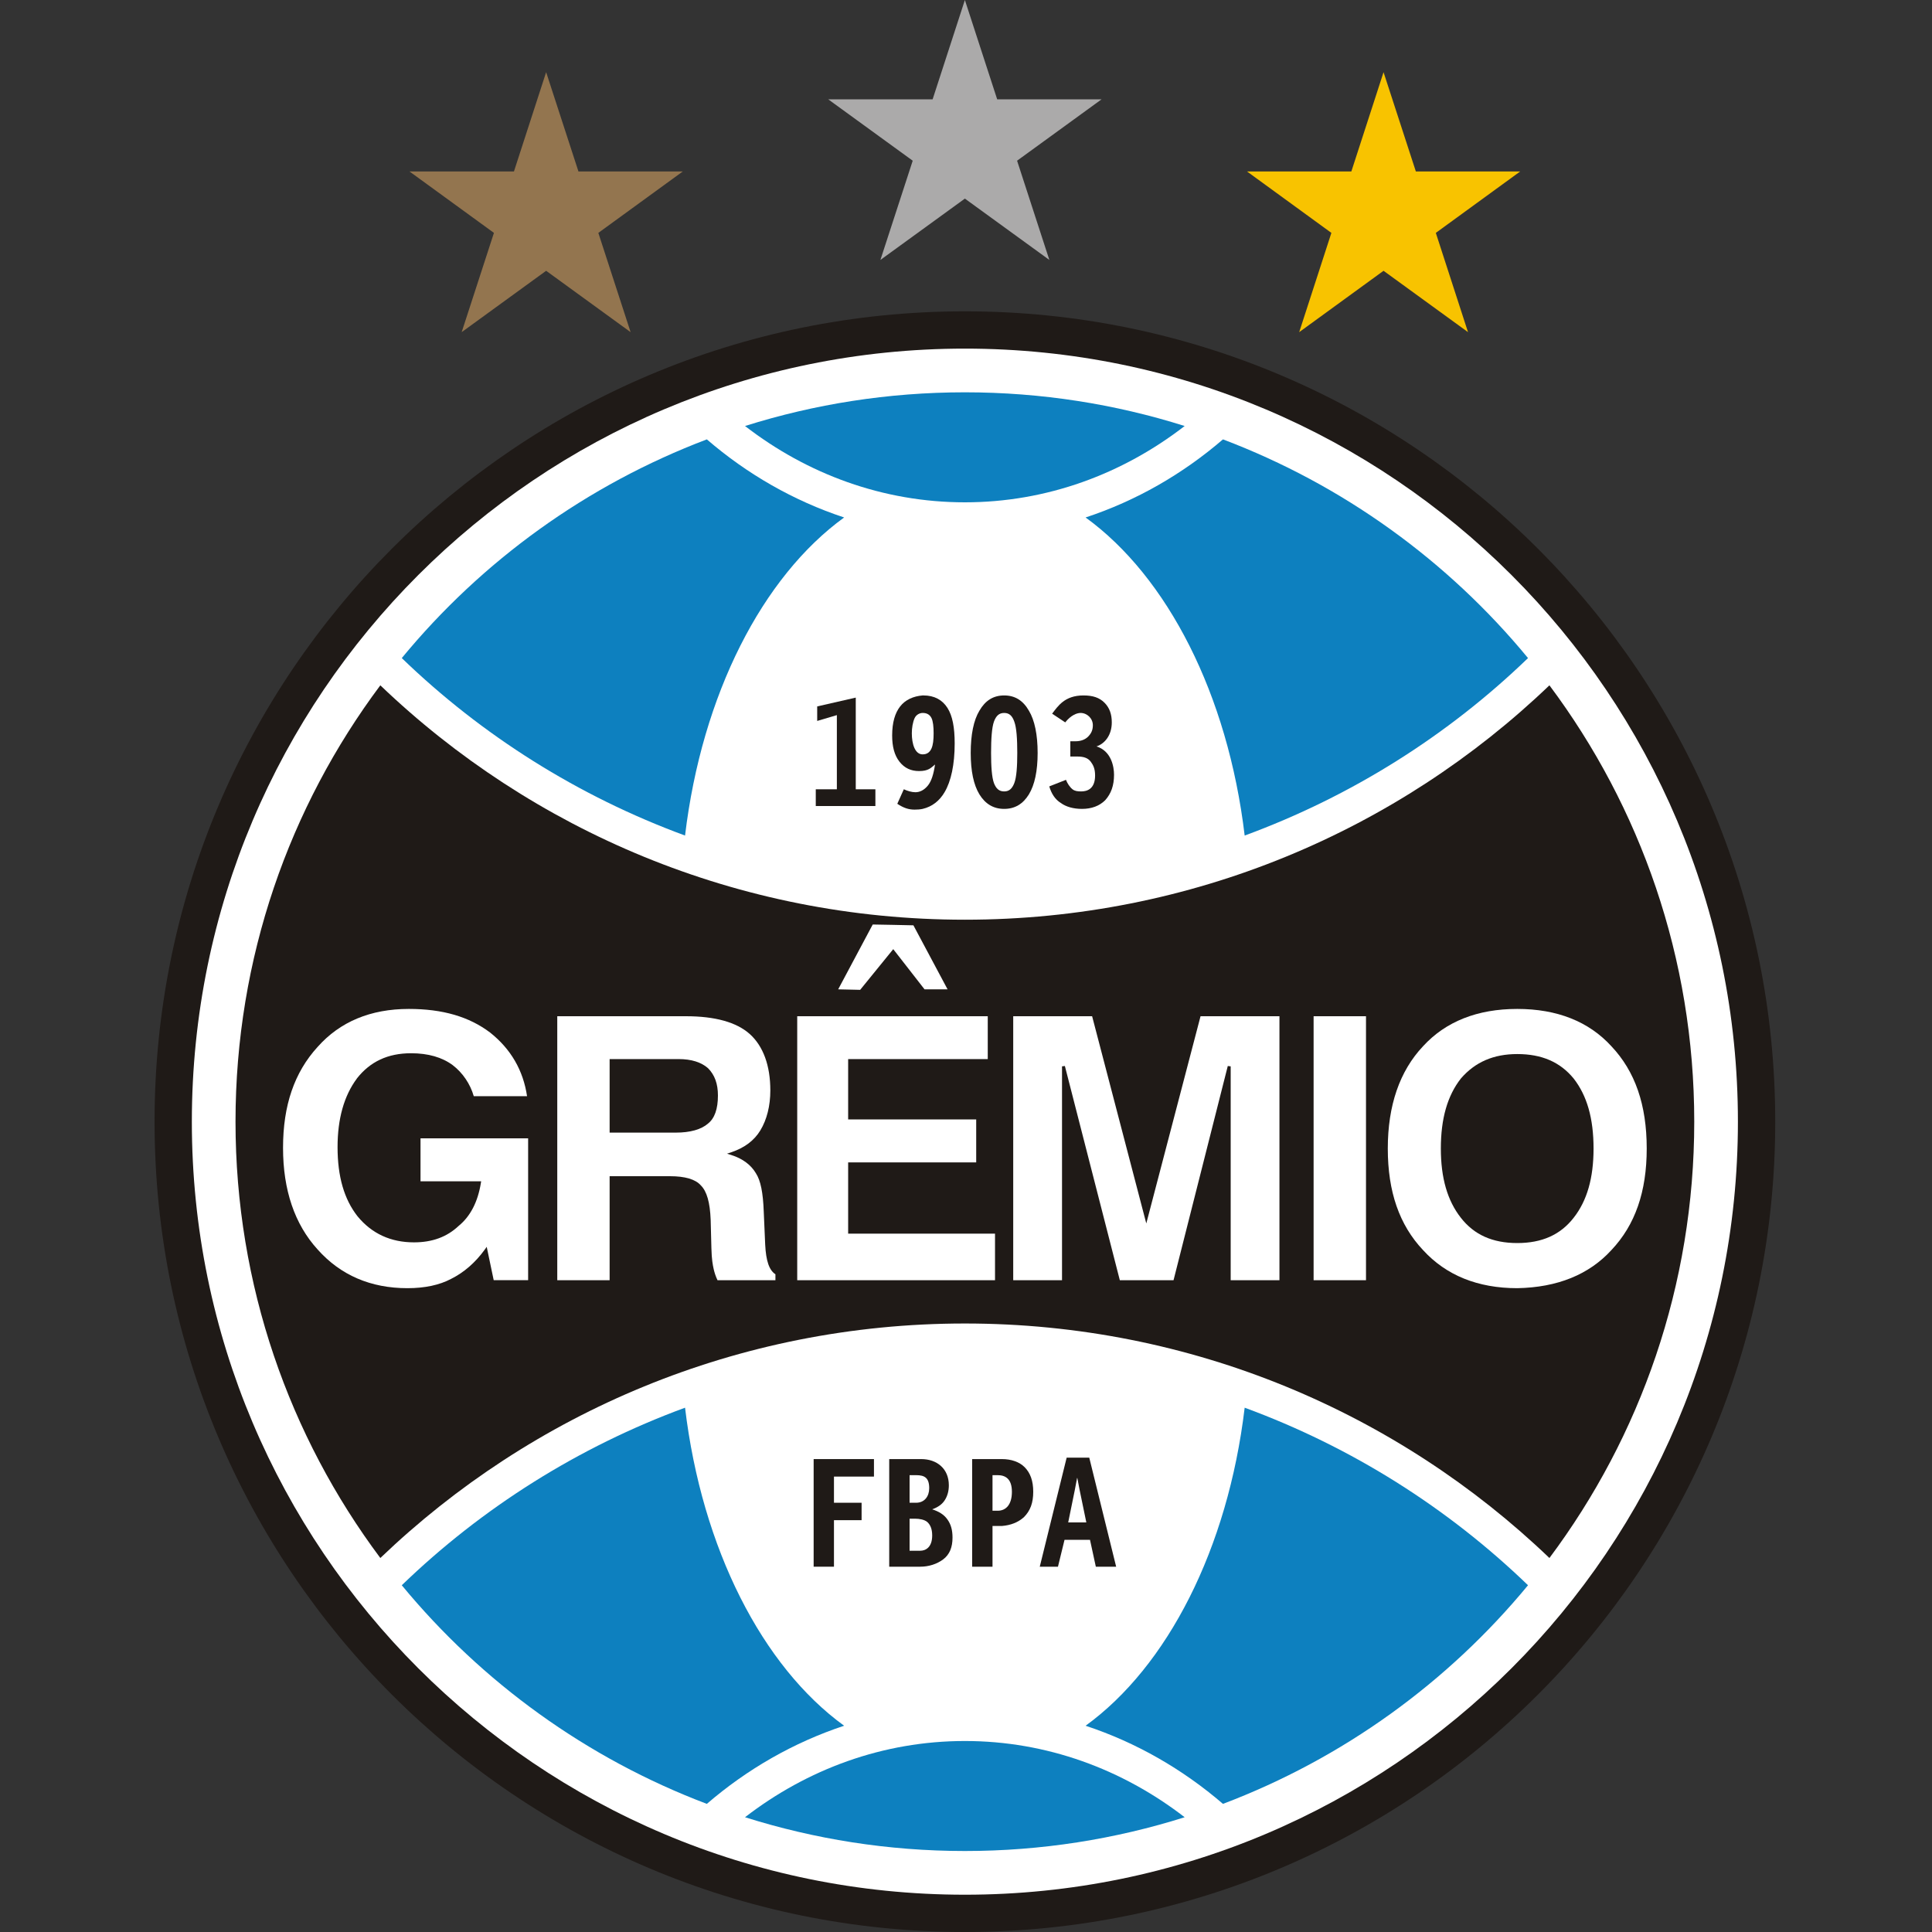
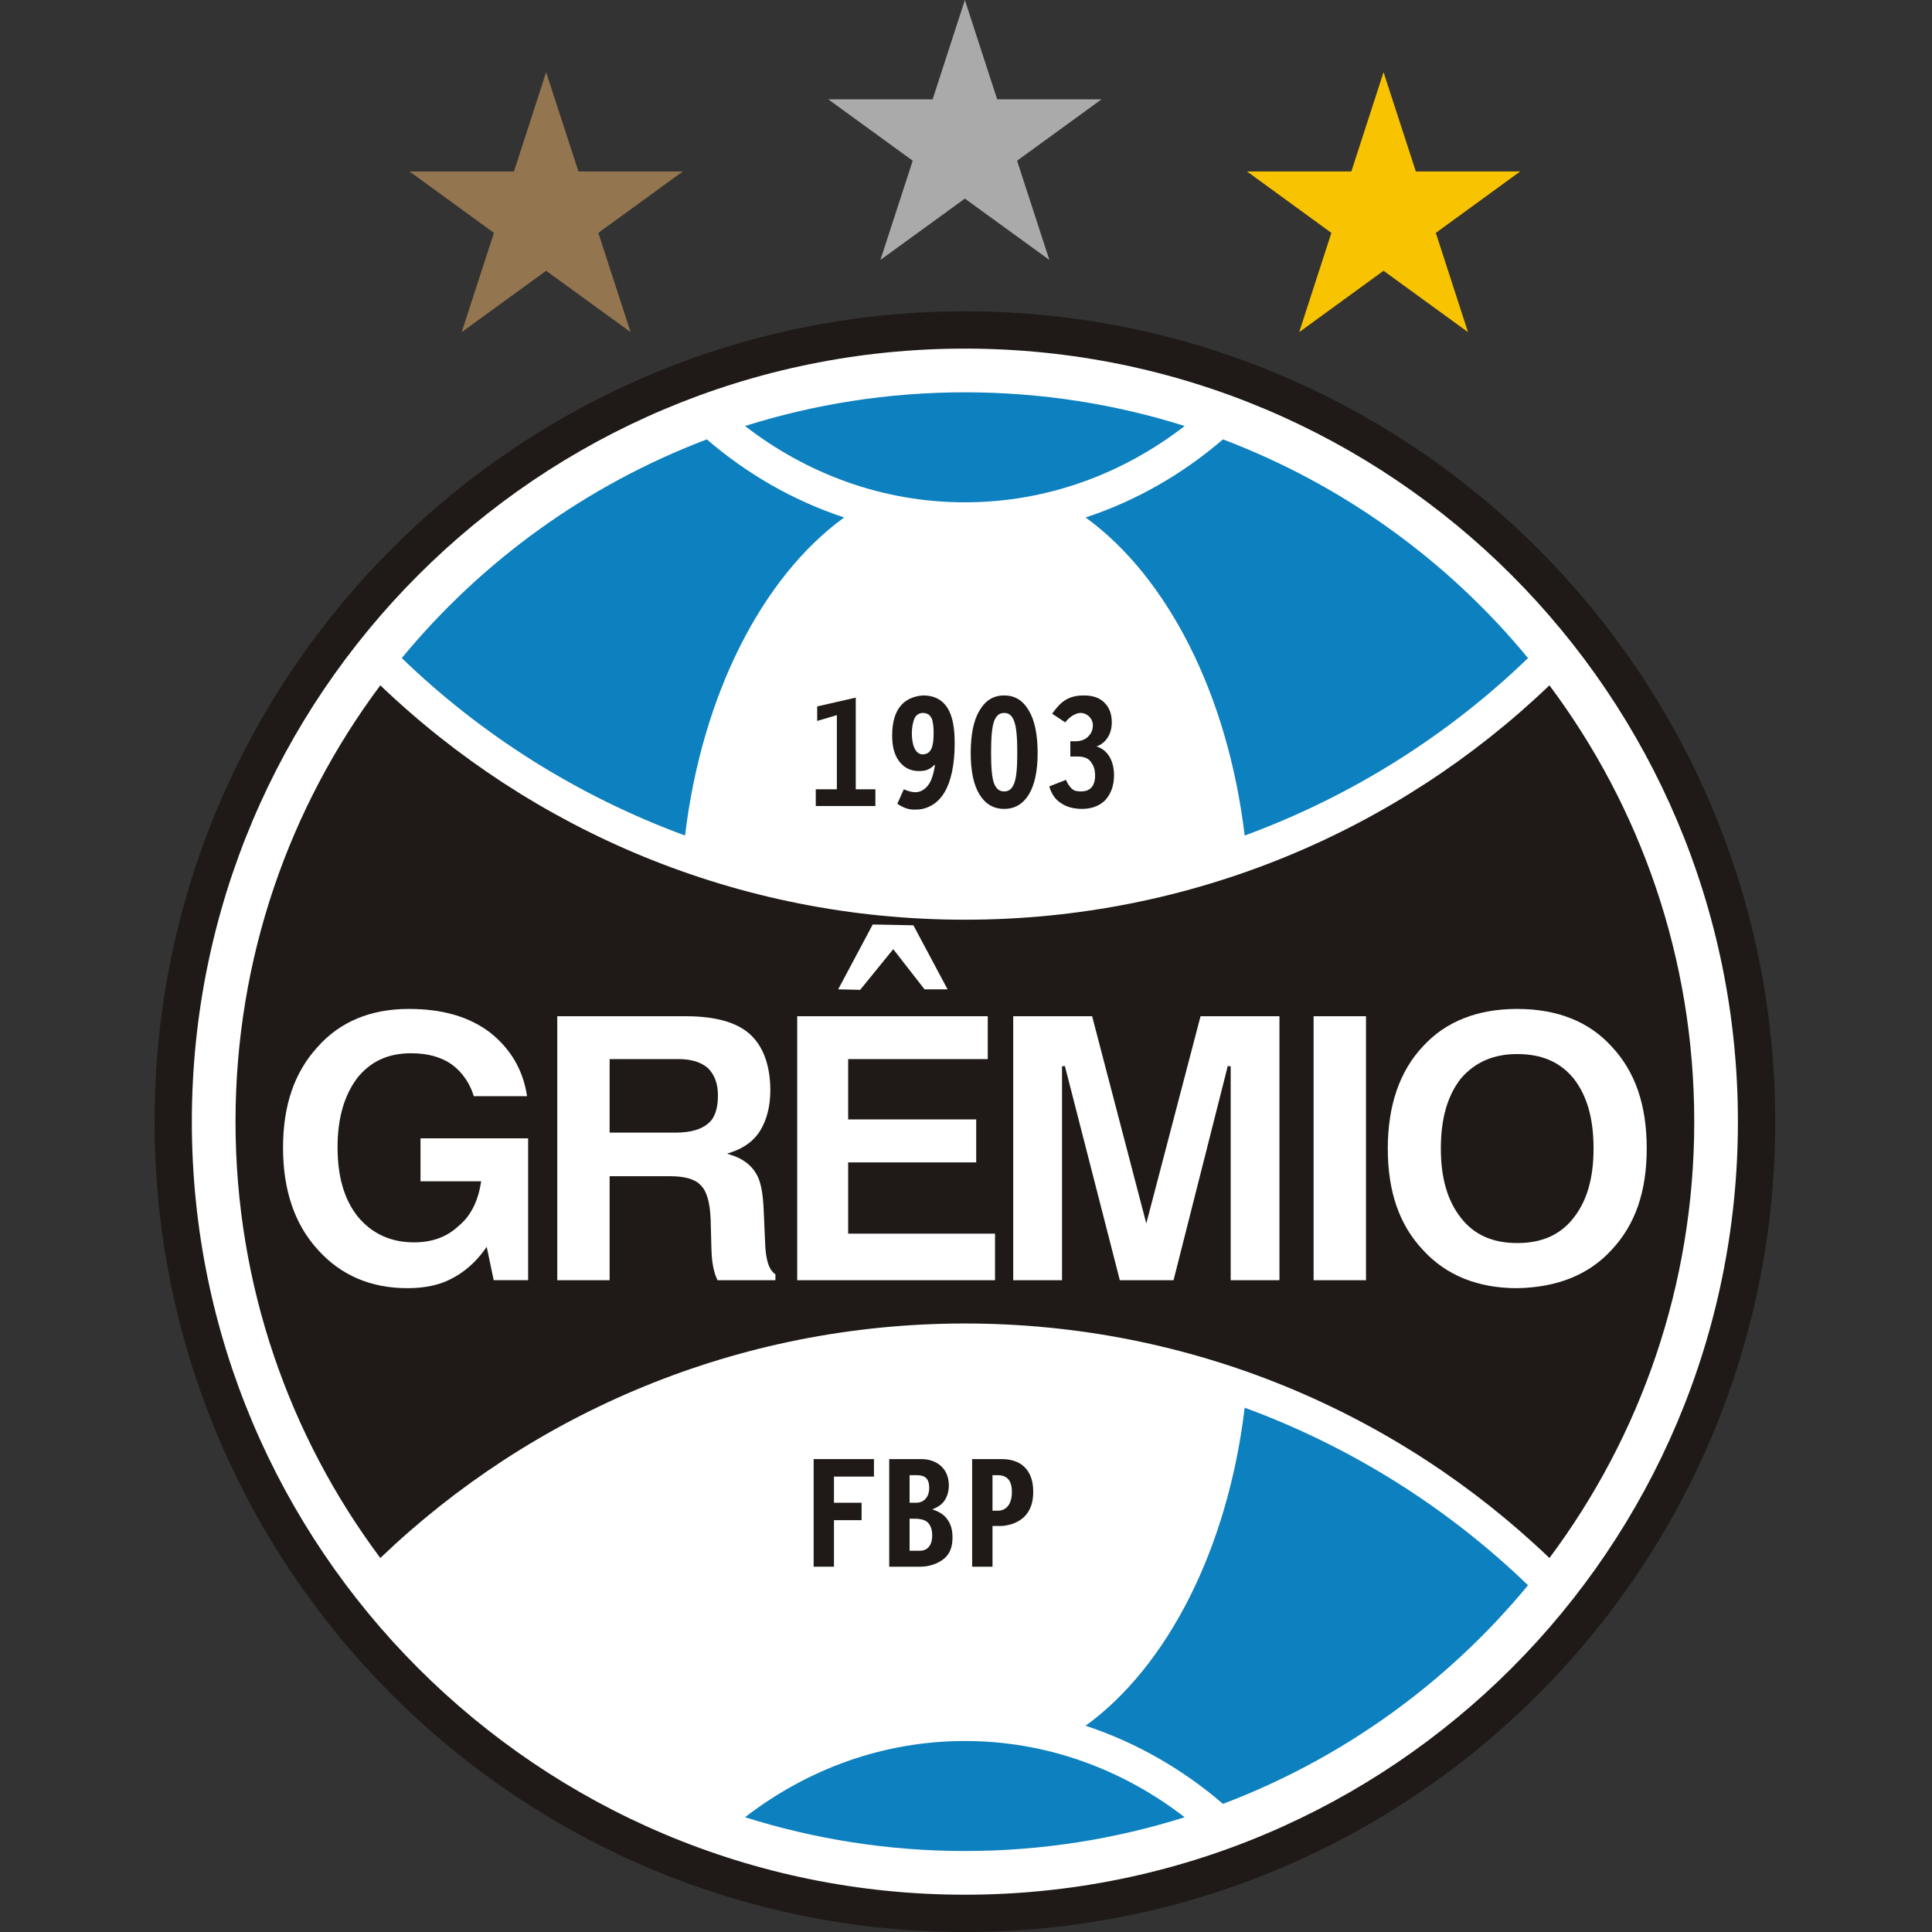
<svg xmlns="http://www.w3.org/2000/svg" width="50" height="50" viewBox="0 0 50 50" fill="none">
  <rect x="0" y="0" width="50" height="50" fill="#333333" stroke="none" />
  <path d="M45.943 29.029C45.943 40.611 36.554 50 24.971 50C13.389 50 4 40.611 4 29.029C4 17.446 13.389 8.057 24.971 8.057C36.554 8.057 45.943 17.446 45.943 29.029Z" fill="#1F1A17" />
  <path d="M44.977 29.029C44.977 40.077 36.02 49.035 24.971 49.035C13.923 49.035 4.965 40.077 4.965 29.029C4.965 17.978 13.923 9.022 24.971 9.022C36.02 9.022 44.977 17.978 44.977 29.029Z" fill="white" />
  <path d="M19.281 47.03C21.077 47.596 22.987 47.904 24.971 47.904C26.953 47.904 28.865 47.596 30.659 47.03C29.053 45.79 27.09 45.057 24.971 45.057C22.85 45.057 20.887 45.79 19.281 47.03Z" fill="#0D80BF" />
  <path d="M30.659 11.025C28.865 10.459 26.953 10.153 24.971 10.153C22.987 10.153 21.077 10.459 19.281 11.025C20.887 12.267 22.85 13 24.971 13C27.09 13 29.053 12.267 30.659 11.025Z" fill="#0D80BF" />
  <path d="M32.212 21.624C34.98 20.607 37.473 19.031 39.545 17.031C37.47 14.513 34.755 12.548 31.65 11.371C30.606 12.269 29.404 12.961 28.095 13.392C30.211 14.926 31.776 17.969 32.212 21.624Z" fill="#0D80BF" />
  <path d="M21.846 13.392C20.539 12.961 19.335 12.269 18.293 11.371C15.188 12.548 12.473 14.513 10.398 17.031C12.468 19.031 14.963 20.607 17.729 21.624C18.167 17.969 19.732 14.926 21.846 13.392Z" fill="#0D80BF" />
-   <path d="M17.729 36.431C14.963 37.448 12.468 39.026 10.398 41.026C12.473 43.541 15.188 45.509 18.293 46.684C19.335 45.786 20.539 45.094 21.846 44.662C19.732 43.129 18.167 40.086 17.729 36.431Z" fill="#0D80BF" />
  <path d="M32.212 36.431C31.776 40.086 30.211 43.129 28.095 44.662C29.404 45.094 30.606 45.786 31.65 46.684C34.755 45.509 37.47 43.541 39.545 41.026C37.473 39.026 34.98 37.448 32.212 36.431Z" fill="#0D80BF" />
  <path d="M40.099 40.321C42.453 37.172 43.847 33.261 43.847 29.028C43.847 24.793 42.453 20.885 40.099 17.736C36.185 21.486 30.847 23.802 24.971 23.802C19.093 23.802 13.758 21.486 9.843 17.736C7.49 20.885 6.095 24.793 6.095 29.028C6.095 33.261 7.49 37.172 9.843 40.321C13.758 36.571 19.093 34.252 24.971 34.252C30.847 34.252 36.185 36.571 40.099 40.321Z" fill="#1F1A17" />
  <path d="M28.378 19.317C28.584 19.249 28.773 19.036 28.773 18.695C28.773 18.488 28.717 18.319 28.584 18.186C28.452 18.054 28.283 17.998 28.039 17.998C27.552 17.998 27.378 18.277 27.229 18.47L27.568 18.695C27.717 18.507 27.872 18.451 27.965 18.451C28.132 18.451 28.283 18.59 28.283 18.769C28.283 18.901 28.236 18.989 28.153 19.071C28.083 19.136 27.981 19.184 27.833 19.184H27.7V19.579H27.888C28.039 19.579 28.155 19.614 28.227 19.711C28.285 19.79 28.341 19.883 28.341 20.069C28.341 20.421 28.132 20.482 27.981 20.482C27.884 20.482 27.814 20.472 27.756 20.426C27.684 20.368 27.624 20.275 27.587 20.182L27.155 20.352C27.211 20.54 27.306 20.691 27.457 20.783C27.587 20.878 27.775 20.934 28.002 20.934C28.246 20.934 28.452 20.86 28.603 20.709C28.754 20.54 28.831 20.333 28.831 20.05C28.831 19.843 28.761 19.437 28.378 19.317Z" fill="#1F1A17" />
  <path d="M24.707 19.24C24.707 19.785 24.614 20.219 24.445 20.503C24.312 20.728 24.124 20.876 23.878 20.934C23.818 20.948 23.737 20.953 23.672 20.953C23.519 20.953 23.389 20.913 23.222 20.802L23.391 20.426C23.479 20.468 23.595 20.503 23.69 20.503C23.806 20.503 23.916 20.447 24.011 20.333C24.106 20.219 24.162 20.031 24.199 19.785C24.094 19.871 24.029 19.955 23.785 19.955C23.579 19.955 23.41 19.881 23.277 19.711C23.145 19.542 23.089 19.317 23.089 19.034C23.089 18.695 23.164 18.451 23.296 18.282C23.428 18.112 23.635 18.017 23.878 17.998H23.899C24.18 17.998 24.387 18.112 24.519 18.319C24.651 18.525 24.707 18.827 24.707 19.24ZM23.878 19.523C23.999 19.523 24.066 19.46 24.106 19.372C24.148 19.279 24.162 19.147 24.162 18.978C24.162 18.808 24.148 18.667 24.106 18.581C24.055 18.483 23.974 18.451 23.878 18.451C23.802 18.451 23.714 18.495 23.672 18.581C23.621 18.692 23.598 18.843 23.598 18.978C23.598 19.249 23.677 19.523 23.878 19.523Z" fill="#1F1A17" />
  <path d="M21.149 18.282V18.658L21.658 18.507V20.426H21.112V20.86H22.655V20.426H22.147V18.054L21.149 18.282Z" fill="#1F1A17" />
-   <path d="M28.19 37.724H27.605L26.909 40.546H27.38L27.55 39.85H28.209L28.36 40.546H28.886L28.19 37.724ZM27.645 39.4L27.814 38.571L27.875 38.251H27.881L27.939 38.553L28.114 39.4H27.645Z" fill="#1F1A17" />
  <path d="M21.057 37.761V40.546H21.583V39.342H22.298V38.891H21.583V38.214H22.618V37.761H21.057Z" fill="#1F1A17" />
  <path d="M22.586 23.926C22.586 23.926 23.595 23.944 23.639 23.947C23.66 23.984 24.468 25.499 24.523 25.604C24.419 25.604 23.927 25.604 23.927 25.604L23.117 24.564L22.261 25.617C22.261 25.617 21.792 25.606 21.692 25.604C21.746 25.504 22.586 23.926 22.586 23.926Z" fill="white" />
  <path d="M36.828 32.352C36.215 31.702 35.916 30.841 35.916 29.724C35.916 28.611 36.222 27.72 36.828 27.077C37.415 26.436 38.236 26.111 39.267 26.111C40.297 26.111 41.118 26.436 41.703 27.077C42.318 27.729 42.617 28.594 42.617 29.724C42.617 30.841 42.318 31.702 41.703 32.352C41.123 32.987 40.304 33.319 39.267 33.338C38.245 33.338 37.426 33.006 36.828 32.352ZM37.807 27.912C37.459 28.358 37.289 28.949 37.289 29.724C37.289 30.486 37.459 31.073 37.807 31.516C38.15 31.957 38.628 32.17 39.267 32.17C39.905 32.17 40.383 31.957 40.726 31.516C41.074 31.073 41.241 30.486 41.241 29.724C41.241 28.949 41.074 28.358 40.726 27.912C40.376 27.485 39.9 27.279 39.267 27.279C38.654 27.279 38.176 27.485 37.807 27.912Z" fill="white" />
  <path d="M35.352 26.3C35.352 26.374 35.352 33.057 35.352 33.132C35.282 33.132 34.066 33.132 33.996 33.132C33.996 33.057 33.996 26.374 33.996 26.3C34.066 26.3 35.282 26.3 35.352 26.3Z" fill="white" />
  <path d="M33.112 26.3C33.112 26.374 33.112 33.057 33.112 33.132C33.042 33.132 31.919 33.132 31.85 33.132C31.85 33.057 31.85 27.597 31.85 27.597L31.775 27.588C31.775 27.588 30.385 33.076 30.371 33.132C30.316 33.132 29.035 33.132 28.981 33.132C28.968 33.076 27.559 27.588 27.559 27.588L27.485 27.597C27.485 27.597 27.485 33.057 27.485 33.132C27.415 33.132 26.292 33.132 26.222 33.132C26.222 33.057 26.222 26.374 26.222 26.3C26.294 26.3 28.209 26.3 28.264 26.3C28.278 26.355 29.666 31.663 29.666 31.663C29.666 31.663 31.056 26.355 31.07 26.3C31.126 26.3 33.04 26.3 33.112 26.3Z" fill="white" />
  <path d="M25.563 26.3C25.563 26.367 25.563 27.342 25.563 27.409C25.489 27.409 21.95 27.409 21.95 27.409V28.971C21.95 28.971 25.189 28.971 25.264 28.971C25.264 29.041 25.264 30.013 25.264 30.082C25.189 30.082 21.95 30.082 21.95 30.082V31.927C21.95 31.927 25.679 31.927 25.751 31.927C25.751 31.995 25.751 33.062 25.751 33.132C25.679 33.132 20.706 33.132 20.632 33.132C20.632 33.057 20.632 26.374 20.632 26.3C20.706 26.3 25.491 26.3 25.563 26.3Z" fill="white" />
  <path d="M17.752 26.3C18.506 26.3 19.061 26.455 19.402 26.759C19.752 27.073 19.936 27.576 19.936 28.219C19.936 28.616 19.848 28.973 19.678 29.254C19.52 29.516 19.267 29.706 18.926 29.82L18.815 29.857L18.926 29.892C19.216 29.983 19.437 30.147 19.564 30.366C19.685 30.553 19.748 30.862 19.766 31.363L19.803 32.21C19.824 32.637 19.908 32.874 20.068 32.978C20.068 32.999 20.068 33.085 20.068 33.132C19.998 33.132 18.615 33.132 18.569 33.132C18.518 33.023 18.492 32.937 18.471 32.849C18.446 32.737 18.418 32.596 18.411 32.303L18.392 31.568C18.374 31.115 18.293 30.832 18.137 30.677C18 30.521 17.731 30.44 17.339 30.44H15.777C15.777 30.44 15.777 33.06 15.777 33.132C15.707 33.132 14.492 33.132 14.422 33.132C14.422 33.057 14.422 26.374 14.422 26.3C14.494 26.3 17.752 26.3 17.752 26.3ZM15.814 27.409H15.777V29.312H17.49C17.861 29.312 18.149 29.231 18.323 29.078C18.495 28.943 18.58 28.699 18.58 28.351C18.58 28.049 18.497 27.82 18.325 27.646C18.149 27.49 17.893 27.409 17.564 27.409H15.814Z" fill="white" />
  <path d="M8.219 32.335C7.627 31.685 7.325 30.801 7.325 29.706C7.325 28.606 7.618 27.754 8.219 27.095C8.799 26.441 9.593 26.111 10.581 26.111C11.454 26.111 12.141 26.311 12.686 26.724C13.224 27.151 13.542 27.706 13.64 28.369C13.554 28.369 12.306 28.369 12.261 28.369C12.171 28.056 11.976 27.764 11.716 27.566C11.442 27.362 11.08 27.258 10.639 27.258C10.038 27.258 9.579 27.474 9.235 27.912V27.914C8.903 28.36 8.736 28.956 8.736 29.687C8.736 30.449 8.906 31.036 9.254 31.479C9.623 31.927 10.113 32.152 10.713 32.152C11.187 32.152 11.565 32.013 11.869 31.727C12.171 31.481 12.366 31.108 12.445 30.616L12.452 30.572C12.452 30.572 10.955 30.572 10.883 30.572C10.883 30.502 10.883 29.53 10.883 29.46C10.955 29.46 13.596 29.46 13.668 29.46C13.668 29.534 13.668 33.057 13.668 33.131C13.6 33.131 12.832 33.131 12.777 33.131C12.765 33.075 12.596 32.268 12.596 32.268L12.547 32.337C12.303 32.674 12.011 32.929 11.677 33.096C11.375 33.257 10.994 33.338 10.544 33.338C9.593 33.338 8.811 33.001 8.219 32.335Z" fill="white" />
  <path d="M24.971 0L25.807 2.571H28.508L26.322 4.159L27.157 6.727L24.971 5.14L22.785 6.727L23.621 4.159L21.435 2.571H24.136L24.971 0Z" fill="#ABAAAA" />
  <path d="M14.134 1.868L14.97 4.437H17.671L15.485 6.027L16.32 8.596L14.134 7.008L11.948 8.596L12.783 6.027L10.597 4.437H13.301L14.134 1.868Z" fill="#93754F" />
  <path d="M35.806 1.868L36.642 4.437H39.343L37.159 6.027L37.992 8.596L35.806 7.008L33.623 8.596L34.456 6.027L32.272 4.437H34.973L35.806 1.868Z" fill="#F8C300" />
  <path d="M24.125 39.061C24.294 39.117 24.426 39.191 24.519 39.323C24.614 39.455 24.651 39.606 24.651 39.794C24.651 40.038 24.579 40.23 24.408 40.358C24.245 40.479 24.034 40.546 23.816 40.546H23.013V37.761H23.841C24.245 37.761 24.556 38.007 24.556 38.439C24.556 38.59 24.519 38.722 24.445 38.833C24.373 38.942 24.257 39.014 24.125 39.061ZM23.709 38.177H23.54V38.891H23.709C23.927 38.891 24.048 38.724 24.048 38.515C24.048 38.244 23.927 38.177 23.709 38.177ZM24.125 39.738C24.125 39.56 24.071 39.458 24.002 39.393C23.927 39.325 23.786 39.304 23.691 39.304H23.54V40.133H23.816C23.951 40.133 24.125 40.049 24.125 39.738Z" fill="#1F1A17" />
  <path d="M25.159 37.761V40.546H25.686V39.492H25.93C26.157 39.474 26.345 39.4 26.496 39.267C26.666 39.098 26.74 38.891 26.74 38.608C26.74 38.325 26.666 38.119 26.515 37.968C26.382 37.836 26.176 37.761 25.93 37.761H25.159ZM26.188 38.608C26.188 38.931 26.041 39.098 25.819 39.098H25.686V38.177H25.819C26.011 38.177 26.188 38.263 26.188 38.608Z" fill="#1F1A17" />
  <path d="M25.347 18.393C25.197 18.639 25.122 19.015 25.122 19.486C25.122 19.955 25.197 20.312 25.347 20.558C25.498 20.802 25.705 20.934 25.988 20.934C26.271 20.934 26.478 20.802 26.628 20.558C26.777 20.312 26.854 19.955 26.854 19.486C26.854 19.015 26.777 18.639 26.628 18.393C26.478 18.131 26.271 17.998 25.988 17.998C25.705 17.998 25.498 18.131 25.347 18.393ZM26.327 19.486C26.327 19.834 26.308 20.115 26.25 20.266C26.194 20.41 26.118 20.482 25.988 20.482C25.856 20.482 25.779 20.41 25.723 20.266C25.668 20.115 25.649 19.834 25.649 19.486C25.649 19.122 25.668 18.832 25.723 18.676C25.779 18.525 25.856 18.451 25.988 18.451C26.12 18.451 26.197 18.525 26.25 18.676C26.308 18.832 26.327 19.122 26.327 19.486Z" fill="#1F1A17" />
</svg>